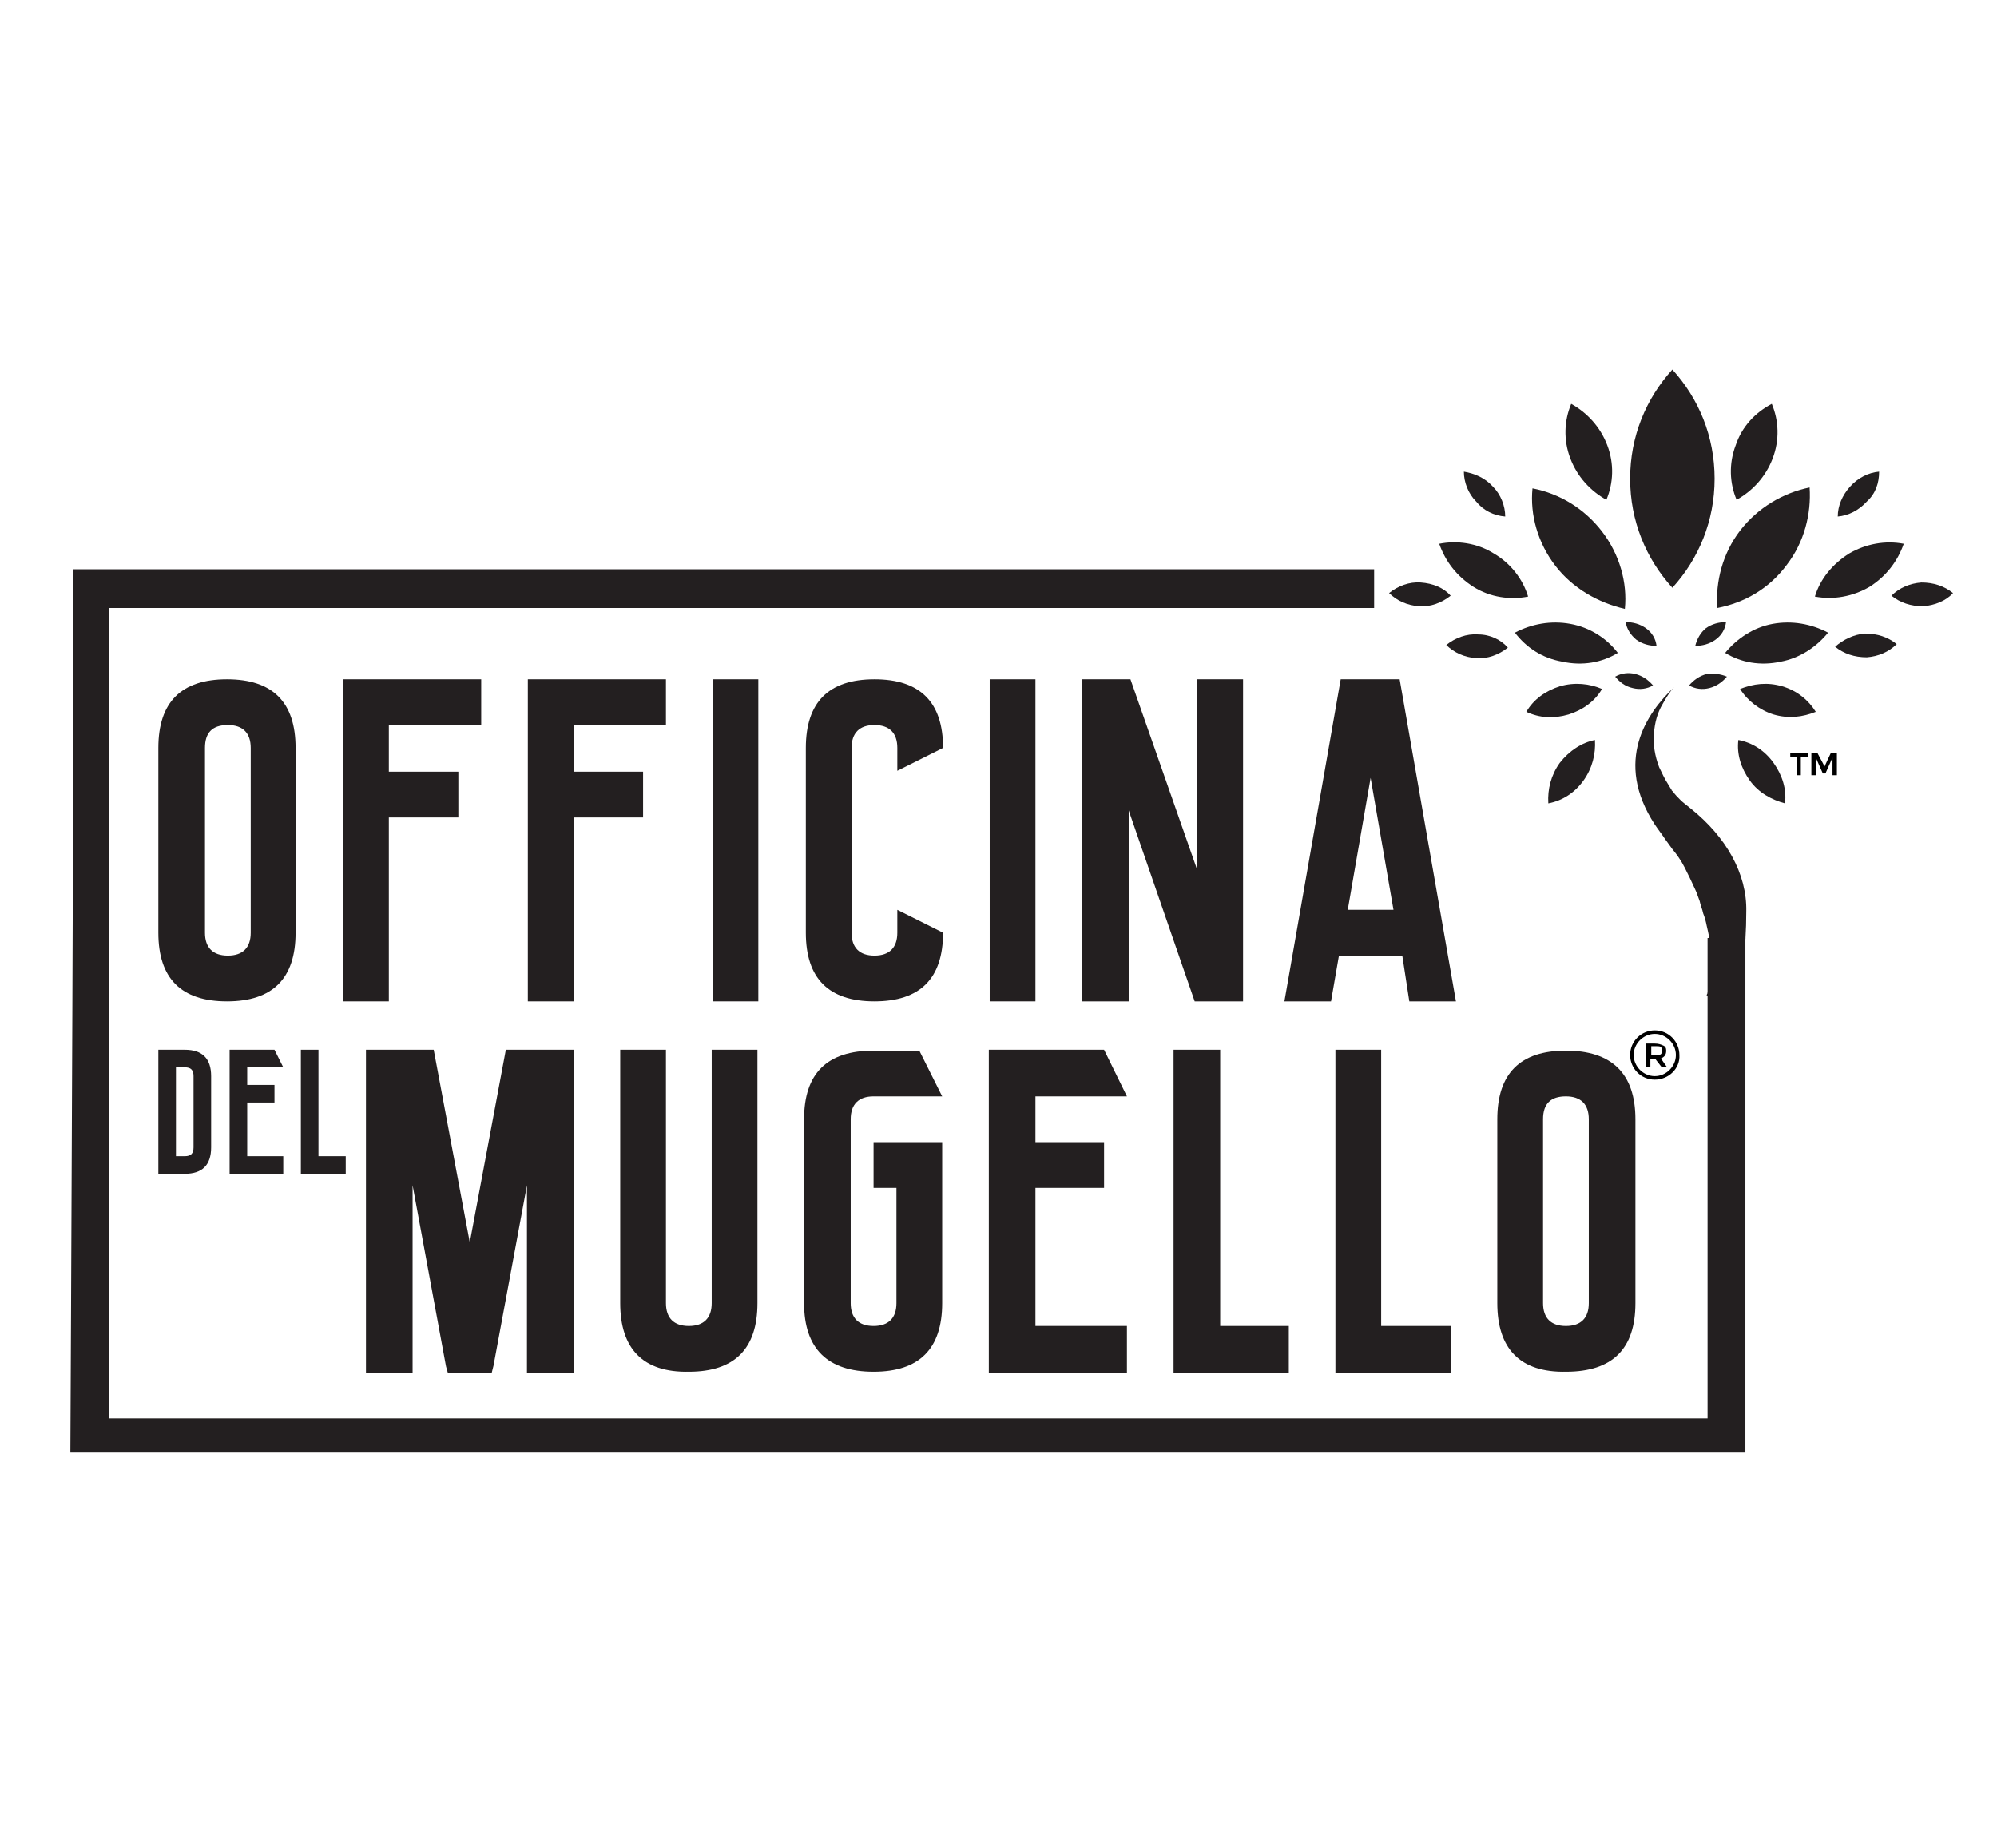
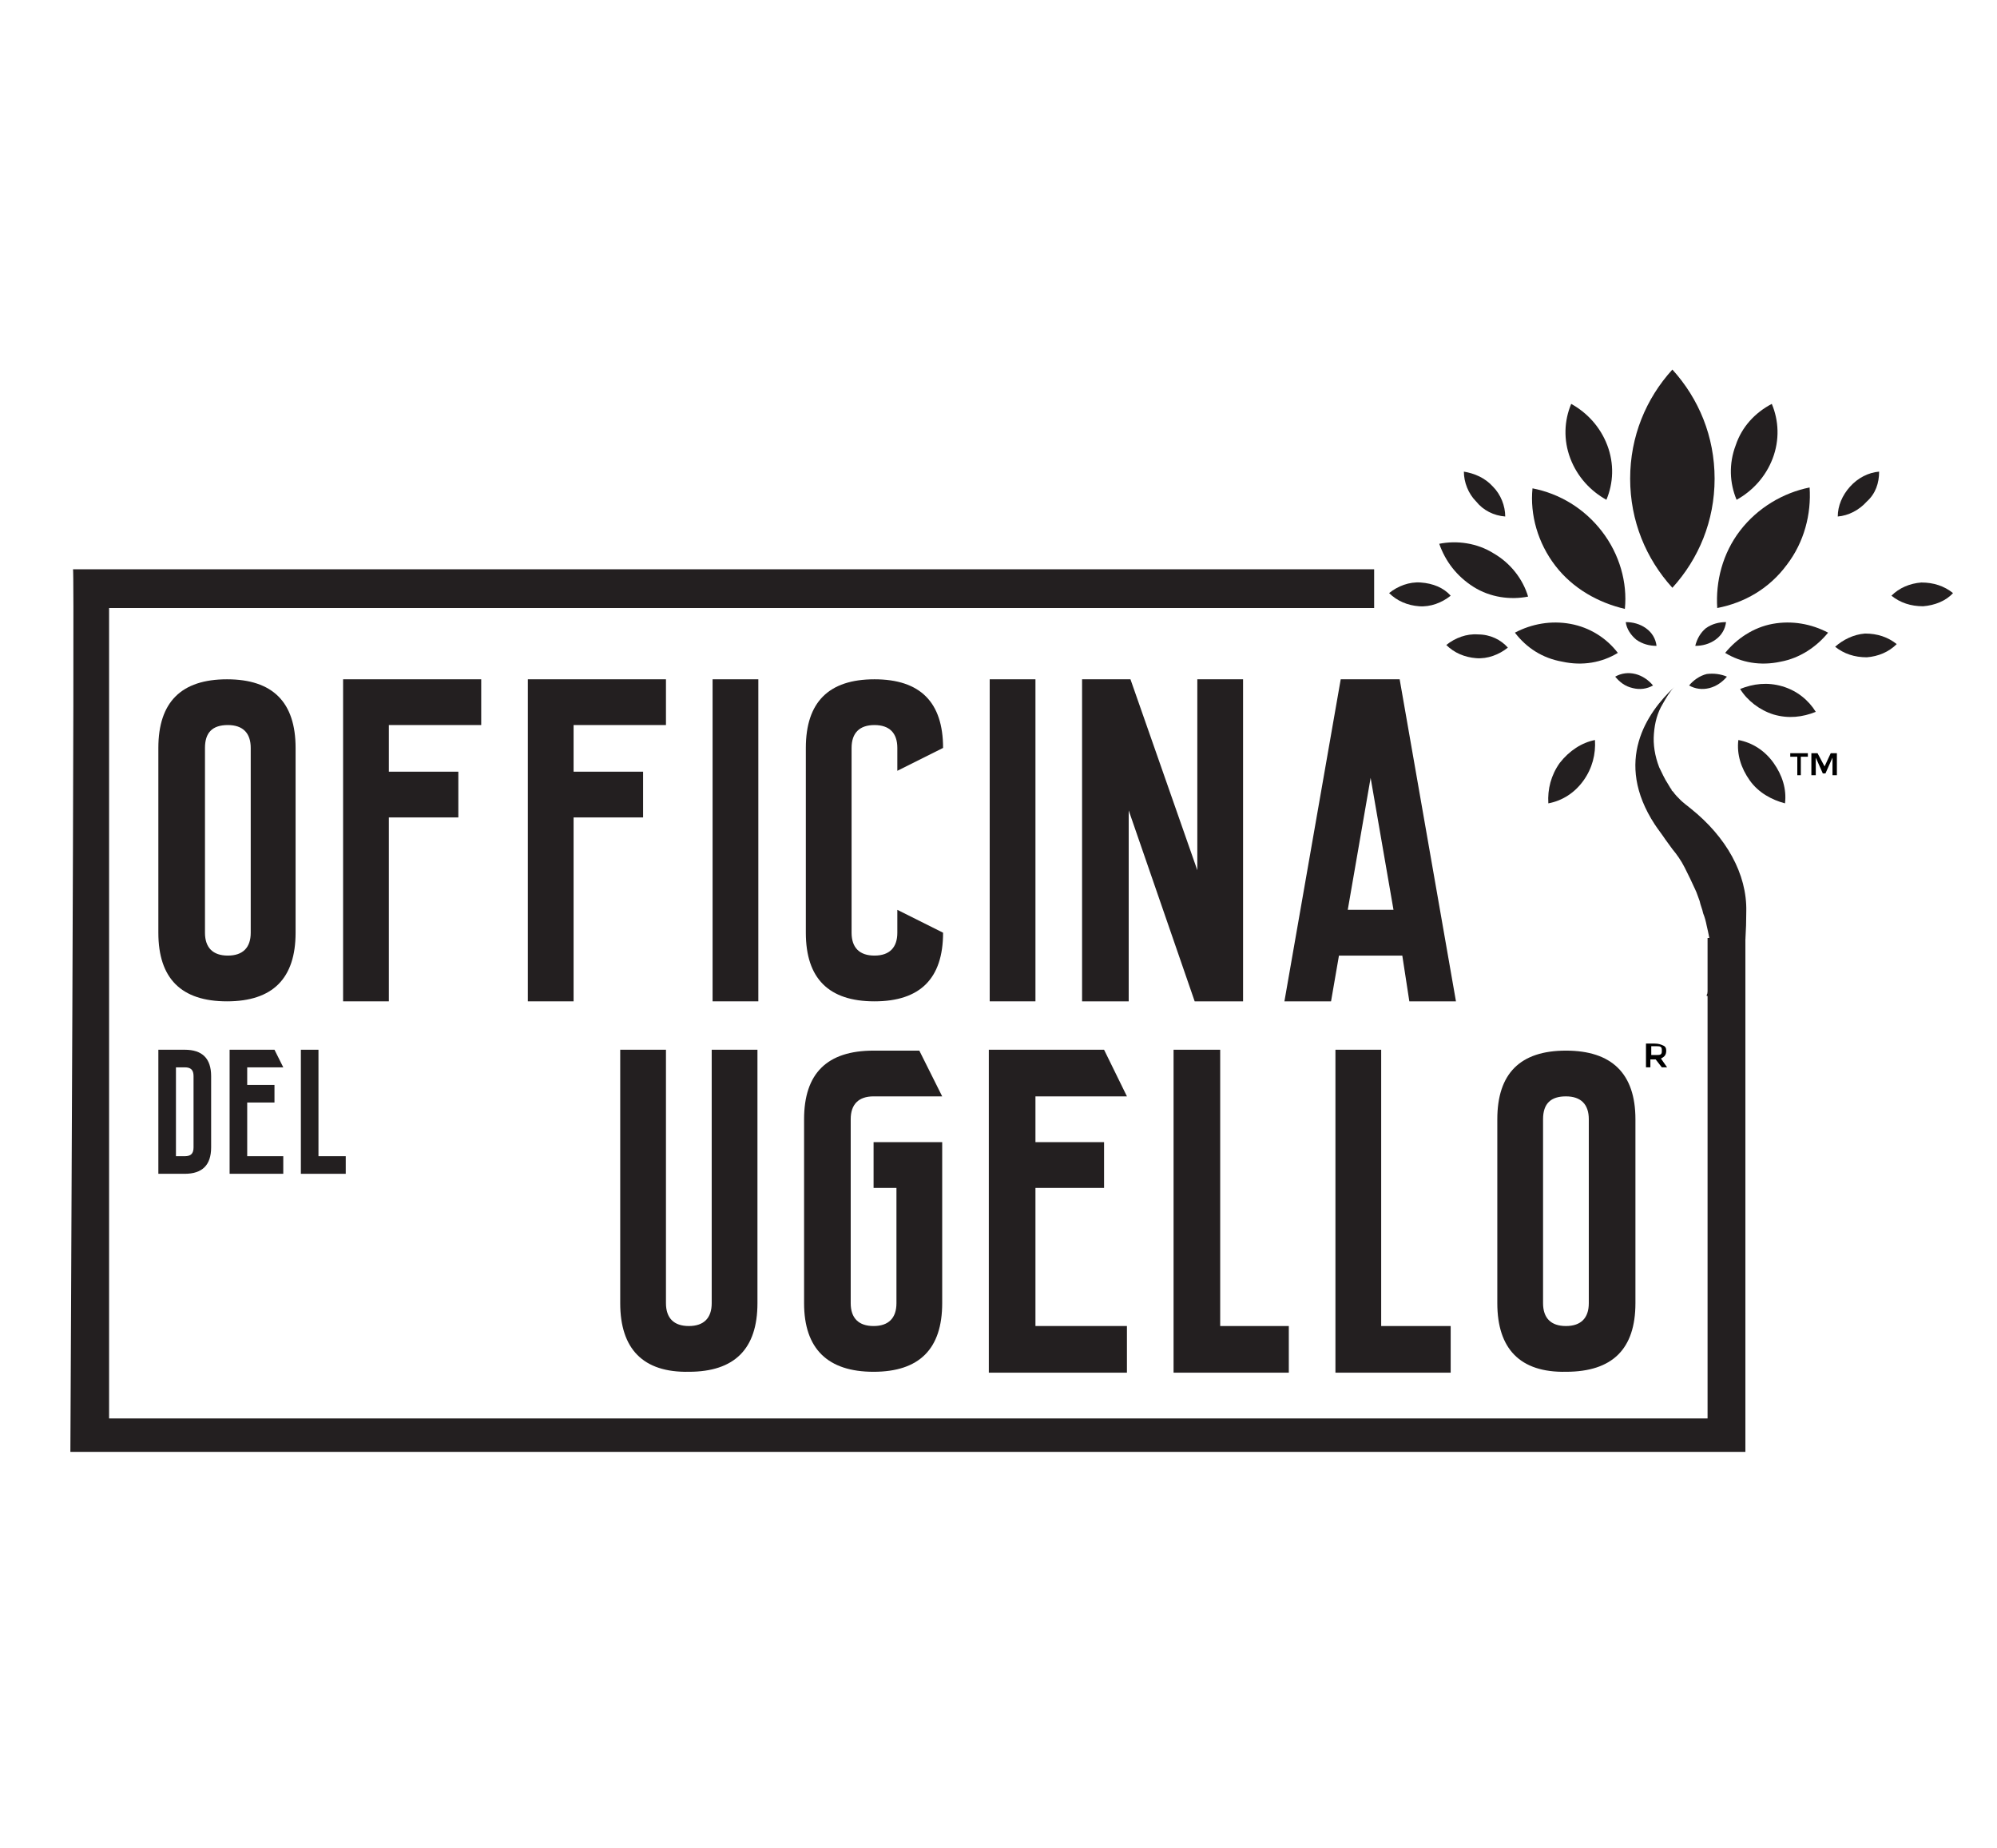
<svg xmlns="http://www.w3.org/2000/svg" version="1.1" id="Layer_1" x="0px" y="0px" viewBox="0 0 227 210" style="enable-background:new 0 0 227 210;" xml:space="preserve">
  <style type="text/css">
	.st0{fill:#231F20;}
</style>
  <g>
    <polygon points="204.7,86 204.7,88.1 204.3,88.1 204.3,86 203.5,86 203.5,85.6 205.5,85.6 205.5,86  " />
    <polygon points="206.4,88.1 205.9,88.1 205.9,85.6 206.6,85.6 207.4,87.1 208.1,85.6 208.8,85.6 208.8,88.1 208.3,88.1 208.3,86.1    207.5,87.9 207.2,87.9 206.4,86.1  " />
-     <path d="M188.1,122.7c-1.6,0-2.8-1.3-2.8-2.8c0-1.6,1.3-2.8,2.8-2.8c1.6,0,2.8,1.3,2.8,2.8C191,121.4,189.7,122.7,188.1,122.7    M188.1,117.5c-1.3,0-2.4,1.1-2.4,2.4c0,1.3,1.1,2.4,2.4,2.4c1.3,0,2.4-1.1,2.4-2.4C190.5,118.6,189.4,117.5,188.1,117.5" />
    <path d="M189.4,119.4c0,0.5-0.2,0.7-0.6,0.9l0.7,1h-0.6l-0.7-0.9h-0.6v0.9h-0.5v-2.7h1c0.4,0,0.7,0.1,0.9,0.2   C189.3,118.9,189.4,119.1,189.4,119.4 M188.8,119.8c0.1-0.1,0.1-0.2,0.1-0.4c0-0.2,0-0.3-0.1-0.4c-0.1-0.1-0.3-0.1-0.5-0.1h-0.6v1   h0.6C188.5,119.9,188.7,119.9,188.8,119.8" />
    <path class="st0" d="M18,106V85c0-5.2,2.6-7.8,7.8-7.8c5.2,0,7.8,2.6,7.8,7.8V106c0,5.2-2.6,7.8-7.8,7.8   C20.6,113.8,18,111.2,18,106 M23.3,85V106c0,1.7,0.9,2.6,2.6,2.6c1.7,0,2.6-0.9,2.6-2.6V85c0-1.7-0.9-2.6-2.6-2.6   C24.1,82.4,23.3,83.3,23.3,85" />
    <polygon class="st0" points="54.7,77.2 54.7,82.4 44.2,82.4 44.2,87.7 52.1,87.7 52.1,92.9 44.2,92.9 44.2,113.8 39,113.8 39,77.2     " />
    <polygon class="st0" points="75.7,77.2 75.7,82.4 65.2,82.4 65.2,87.7 73.1,87.7 73.1,92.9 65.2,92.9 65.2,113.8 60,113.8 60,77.2     " />
    <rect x="81" y="77.2" class="st0" width="5.2" height="36.6" />
    <path class="st0" d="M107.2,85l-5.2,2.6V85c0-1.7-0.9-2.6-2.6-2.6c-1.7,0-2.6,0.9-2.6,2.6V106c0,1.7,0.9,2.6,2.6,2.6   c1.7,0,2.6-0.9,2.6-2.6v-2.6l5.2,2.6c0,5.2-2.6,7.8-7.8,7.8c-5.2,0-7.8-2.6-7.8-7.8V85c0-5.2,2.6-7.8,7.8-7.8   C104.6,77.2,107.2,79.8,107.2,85" />
    <rect x="112.5" y="77.2" class="st0" width="5.2" height="36.6" />
    <polygon class="st0" points="128.3,92.1 128.3,113.8 123,113.8 123,77.2 128.5,77.2 136.1,98.9 136.1,77.2 141.3,77.2 141.3,113.8    135.8,113.8  " />
    <path class="st0" d="M159.4,108.6h-7.2l-0.9,5.2H146l6.4-36.6h6.7l6.4,36.6h-5.3L159.4,108.6z M158.4,103.4l-2.6-15l-2.6,15H158.4z   " />
    <path class="st0" d="M18,119.3h3c2,0,3,1,3,3v8.1c0,2-1,3-3,3h-3V119.3z M20,131.4h1c0.7,0,1-0.3,1-1v-8.1c0-0.7-0.3-1-1-1h-1   V131.4z" />
    <polygon class="st0" points="31.2,119.3 32.2,121.3 28.1,121.3 28.1,123.3 31.2,123.3 31.2,125.3 28.1,125.3 28.1,131.4    32.2,131.4 32.2,133.4 26.1,133.4 26.1,119.3  " />
    <polygon class="st0" points="34.2,119.3 36.2,119.3 36.2,131.4 39.3,131.4 39.3,133.4 34.2,133.4  " />
-     <polygon class="st0" points="46.9,134.7 46.9,156 41.6,156 41.6,119.3 49.3,119.3 53.4,141.2 57.5,119.3 65.2,119.3 65.2,156    59.9,156 59.9,134.7 56.1,155.2 55.9,156 50.9,156 50.7,155.3  " />
    <path class="st0" d="M70.5,148.1v-28.8h5.2v28.8c0,1.7,0.9,2.6,2.6,2.6c1.7,0,2.6-0.9,2.6-2.6v-28.8h5.2v28.8   c0,5.2-2.6,7.8-7.8,7.8C73.1,156,70.5,153.3,70.5,148.1" />
    <path class="st0" d="M101.9,135h-2.6v-5.2h7.8v18.3c0,5.2-2.6,7.8-7.8,7.8c-5.2,0-7.9-2.6-7.9-7.8v-20.9c0-5.2,2.6-7.8,7.9-7.8h5.2   l2.6,5.2h-7.8c-1.7,0-2.6,0.9-2.6,2.6v20.9c0,1.7,0.9,2.6,2.6,2.6c1.7,0,2.6-0.9,2.6-2.6V135z" />
    <polygon class="st0" points="125.5,119.3 128.1,124.6 117.7,124.6 117.7,129.8 125.5,129.8 125.5,135 117.7,135 117.7,150.7    128.1,150.7 128.1,156 112.4,156 112.4,119.3  " />
    <polygon class="st0" points="133.4,119.3 138.7,119.3 138.7,150.7 146.5,150.7 146.5,156 133.4,156  " />
    <polygon class="st0" points="151.8,119.3 157,119.3 157,150.7 164.9,150.7 164.9,156 151.8,156  " />
    <path class="st0" d="M170.2,148.1v-20.9c0-5.2,2.6-7.8,7.8-7.8c5.2,0,7.9,2.6,7.9,7.8v20.9c0,5.2-2.6,7.8-7.9,7.8   C172.8,156,170.2,153.3,170.2,148.1 M175.4,127.2v20.9c0,1.7,0.9,2.6,2.6,2.6c1.7,0,2.6-0.9,2.6-2.6v-20.9c0-1.7-0.9-2.6-2.6-2.6   C176.3,124.6,175.4,125.4,175.4,127.2" />
    <path class="st0" d="M177.3,86.7c-1,1.4-1.4,3-1.3,4.6c1.6-0.3,3-1.2,4-2.6c1-1.4,1.4-3,1.3-4.6C179.8,84.4,178.4,85.3,177.3,86.7" />
    <path class="st0" d="M161.5,66.2c-1.3-0.1-2.6,0.4-3.6,1.2c0.9,0.9,2.1,1.4,3.4,1.5c1.3,0.1,2.6-0.4,3.6-1.2   C164.1,66.8,162.9,66.3,161.5,66.2" />
    <path class="st0" d="M184.7,69.2c0.3-3-0.6-6.2-2.6-8.8c-2-2.6-4.8-4.3-7.9-4.9c-0.3,3,0.6,6.2,2.6,8.8   C178.8,66.9,181.7,68.5,184.7,69.2" />
    <path class="st0" d="M167.5,66.7c1.9,1.2,4.2,1.5,6.2,1.1c-0.6-2-2-3.8-3.9-4.9c-1.9-1.2-4.2-1.5-6.2-1.1   C164.3,63.8,165.6,65.5,167.5,66.7" />
    <path class="st0" d="M171.1,58.7c0-1.2-0.5-2.5-1.4-3.4c-0.9-1-2.1-1.5-3.3-1.7c0,1.2,0.5,2.5,1.4,3.4   C168.6,58,169.8,58.6,171.1,58.7" />
    <path class="st0" d="M183.9,74.2c-1.3-1.7-3.2-2.9-5.4-3.3c-2.2-0.4-4.4,0-6.3,1c1.3,1.7,3.1,2.9,5.4,3.3   C179.9,75.7,182.1,75.3,183.9,74.2" />
    <path class="st0" d="M213.6,53.6c-1.2,0.1-2.4,0.7-3.3,1.7c-0.9,1-1.4,2.2-1.4,3.4c1.2-0.1,2.4-0.7,3.3-1.7   C213.2,56.1,213.6,54.9,213.6,53.6" />
    <path class="st0" d="M201.5,52.1c0.8-2.1,0.7-4.3-0.1-6.2c-1.9,1-3.4,2.6-4.1,4.7c-0.8,2.1-0.7,4.3,0.1,6.2   C199.2,55.8,200.7,54.2,201.5,52.1" />
    <path class="st0" d="M192.7,73.4c0.8,0,1.6-0.2,2.3-0.7c0.7-0.5,1.1-1.2,1.2-2c-0.8,0-1.6,0.2-2.3,0.7   C193.3,71.9,192.9,72.6,192.7,73.4" />
    <path class="st0" d="M203.1,64.2c2-2.6,2.8-5.8,2.6-8.8c-3,0.6-5.9,2.3-7.9,4.9c-2,2.6-2.8,5.8-2.6,8.8   C198.3,68.5,201.1,66.9,203.1,64.2" />
    <path class="st0" d="M182.6,56.8c0.8-1.9,0.9-4.1,0.1-6.2c-0.8-2.1-2.3-3.7-4.1-4.7c-0.8,1.9-0.9,4.1-0.1,6.2   C179.3,54.2,180.8,55.8,182.6,56.8" />
    <path class="st0" d="M190.1,42c-3,3.3-4.8,7.6-4.8,12.4c0,4.8,1.8,9.1,4.8,12.4c3-3.3,4.8-7.6,4.8-12.4   C194.9,49.6,193.1,45.3,190.1,42" />
-     <path class="st0" d="M216.4,61.8c-2.1-0.4-4.3,0-6.2,1.1c-1.9,1.2-3.3,2.9-3.9,4.9c2.1,0.4,4.3,0,6.2-1.1   C214.4,65.5,215.7,63.8,216.4,61.8" />
    <path class="st0" d="M201.5,70.9c-2.2,0.4-4.1,1.7-5.4,3.3c1.8,1.1,4,1.5,6.3,1c2.2-0.4,4.1-1.7,5.4-3.3   C205.9,70.9,203.7,70.5,201.5,70.9" />
-     <path class="st0" d="M177.3,78c-1.6,0.5-3,1.5-3.8,2.9c1.5,0.7,3.1,0.8,4.8,0.3c1.6-0.5,3-1.5,3.8-2.9   C180.7,77.7,179,77.5,177.3,78" />
    <path class="st0" d="M202.6,78c-1.7-0.5-3.3-0.3-4.8,0.3c0.8,1.3,2.2,2.4,3.8,2.9c1.7,0.5,3.3,0.3,4.8-0.3   C205.6,79.6,204.3,78.5,202.6,78" />
    <path class="st0" d="M218.4,66.2c-1.3,0.1-2.5,0.6-3.4,1.5c1,0.8,2.2,1.2,3.6,1.2c1.3-0.1,2.6-0.6,3.4-1.5   C221,66.6,219.8,66.2,218.4,66.2" />
    <path class="st0" d="M185.9,76.6c-0.8-0.2-1.6-0.1-2.3,0.3c0.5,0.6,1.1,1.1,2,1.3c0.8,0.2,1.6,0.1,2.3-0.3   C187.4,77.3,186.7,76.8,185.9,76.6" />
    <path class="st0" d="M197.6,84.1c-0.2,1.6,0.3,3.2,1.3,4.6c1,1.4,2.5,2.2,4,2.6c0.2-1.6-0.3-3.2-1.3-4.6   C200.6,85.3,199.2,84.4,197.6,84.1" />
    <path class="st0" d="M187.1,71.4c-0.7-0.5-1.5-0.7-2.3-0.7c0.1,0.8,0.6,1.5,1.2,2c0.7,0.5,1.5,0.7,2.3,0.7   C188.2,72.6,187.8,71.9,187.1,71.4" />
    <path class="st0" d="M194,76.6c-0.8,0.2-1.5,0.7-2,1.3c0.7,0.4,1.5,0.5,2.3,0.3c0.8-0.2,1.5-0.7,2-1.3   C195.6,76.6,194.8,76.5,194,76.6" />
    <path class="st0" d="M198.5,103.6c0,4.2-0.5,8.2-1.5,9.6h-3c0-0.1,0-0.2,0.1-0.3c0-0.2,0.1-0.4,0.1-0.7c0-0.1,0-0.3,0.1-0.4   c0-0.2,0.1-0.6,0.1-0.8c0-0.3,0-0.6,0.1-0.8c0-0.2,0-0.5,0-0.7c0-0.9-0.1-1.9-0.2-2.9c-0.1-0.5-0.2-1-0.3-1.4   c-0.1-0.5-0.2-0.9-0.4-1.4c-0.1-0.5-0.3-0.9-0.4-1.4c-0.2-0.5-0.3-0.9-0.5-1.3c-0.4-0.9-0.8-1.7-1.2-2.5c-0.4-0.8-0.9-1.5-1.4-2.1   c-0.3-0.4-0.5-0.7-0.8-1.1c-0.4-0.6-0.8-1.1-1.2-1.7c0,0,0,0,0,0c-4.7-7.2-0.9-12.7,2.2-15.6c-0.5,0.5-0.9,1.2-1.3,1.9   c-0.6,1-0.9,2.1-1,3.4c-0.1,1.2,0.1,2.5,0.6,3.8c0.3,0.6,0.6,1.3,1,1.9c0.1,0.2,0.2,0.3,0.3,0.5l0.1,0.1l0,0l0,0l0,0.1l0.2,0.2   c0.2,0.3,0.5,0.6,0.8,0.9c0.3,0.3,0.7,0.6,1.2,1C196.2,95.1,198.6,99.3,198.5,103.6" />
    <path class="st0" d="M168,72.1c-1.3-0.1-2.6,0.4-3.6,1.2c0.9,0.9,2.1,1.4,3.4,1.5c1.3,0.1,2.6-0.4,3.6-1.2   C170.6,72.7,169.4,72.1,168,72.1" />
    <path class="st0" d="M208.6,73.5c1,0.8,2.2,1.2,3.6,1.2c1.3-0.1,2.5-0.6,3.4-1.5c-1-0.8-2.2-1.2-3.6-1.2   C210.7,72.1,209.5,72.7,208.6,73.5" />
    <path class="st0" d="M8.3,64.7h147.9v4.4H12.4v92.1h181.7v-54.6h4.3V165H8C8,165,8.5,64.5,8.3,64.7" />
  </g>
</svg>